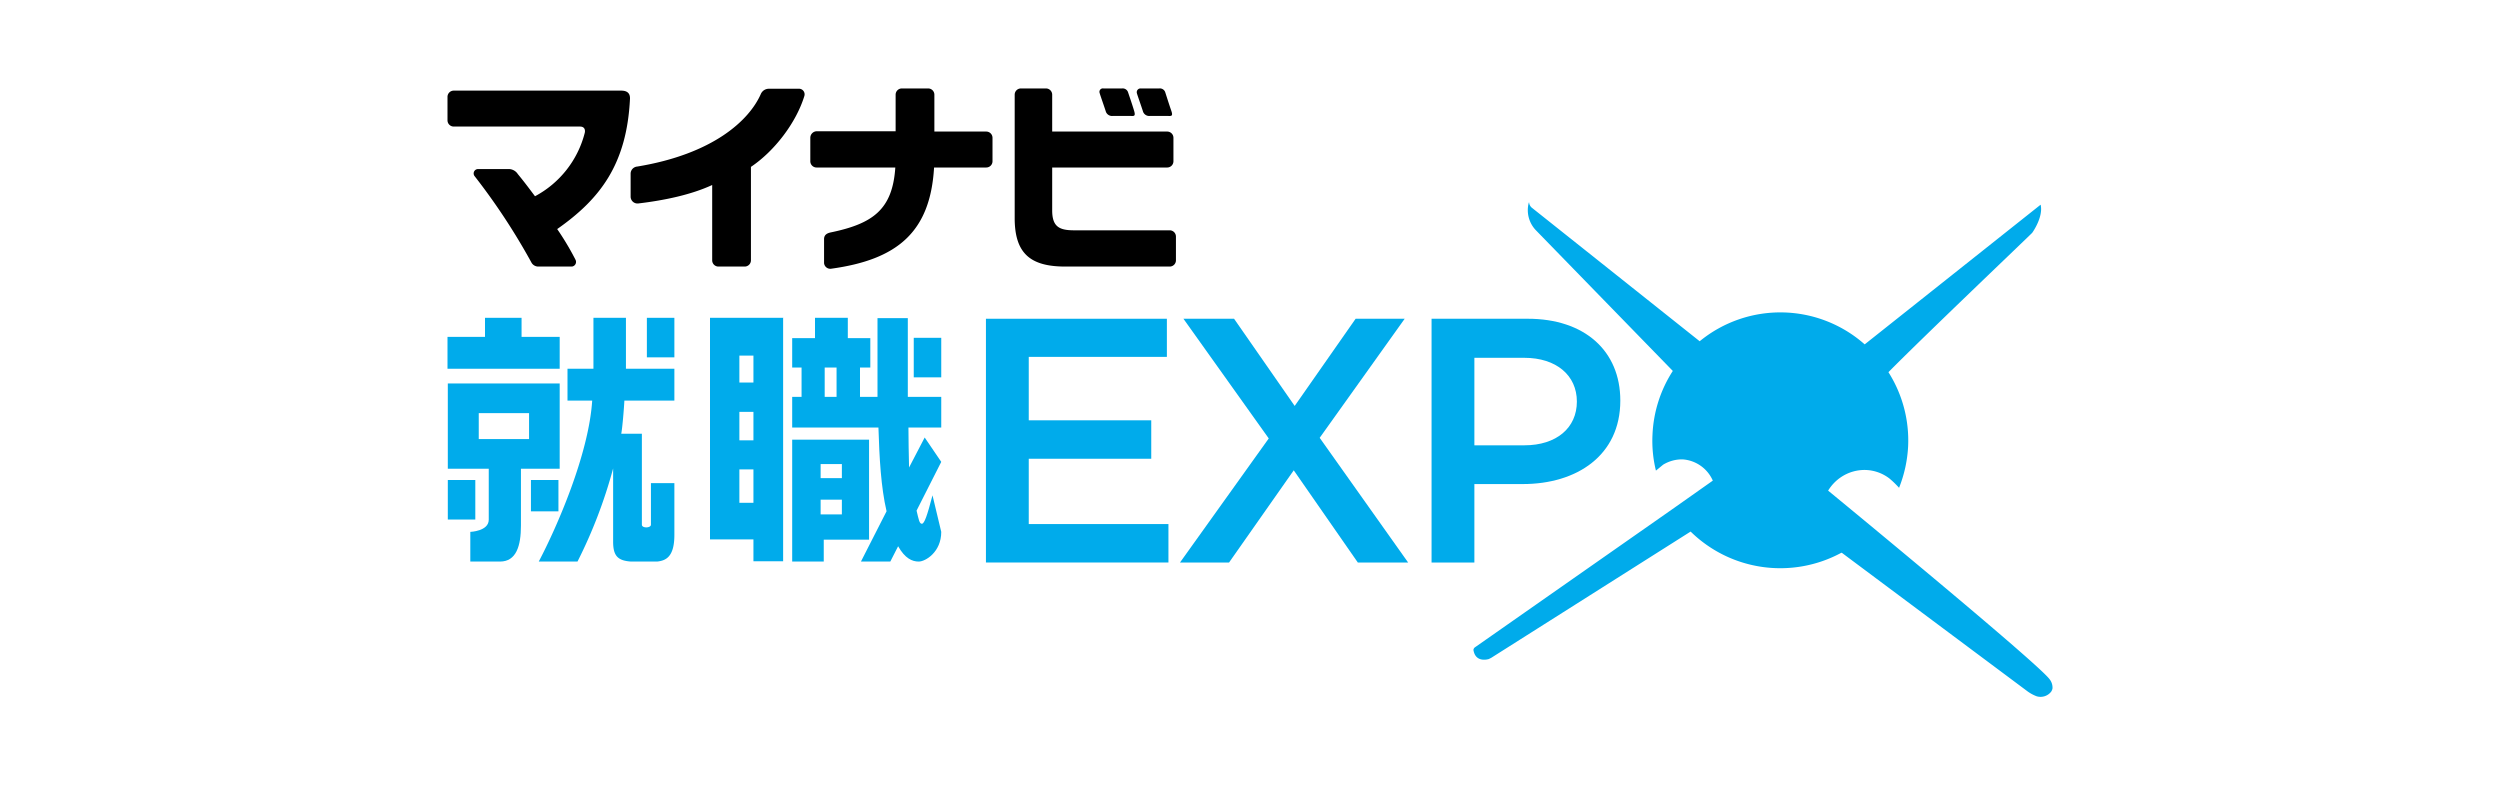
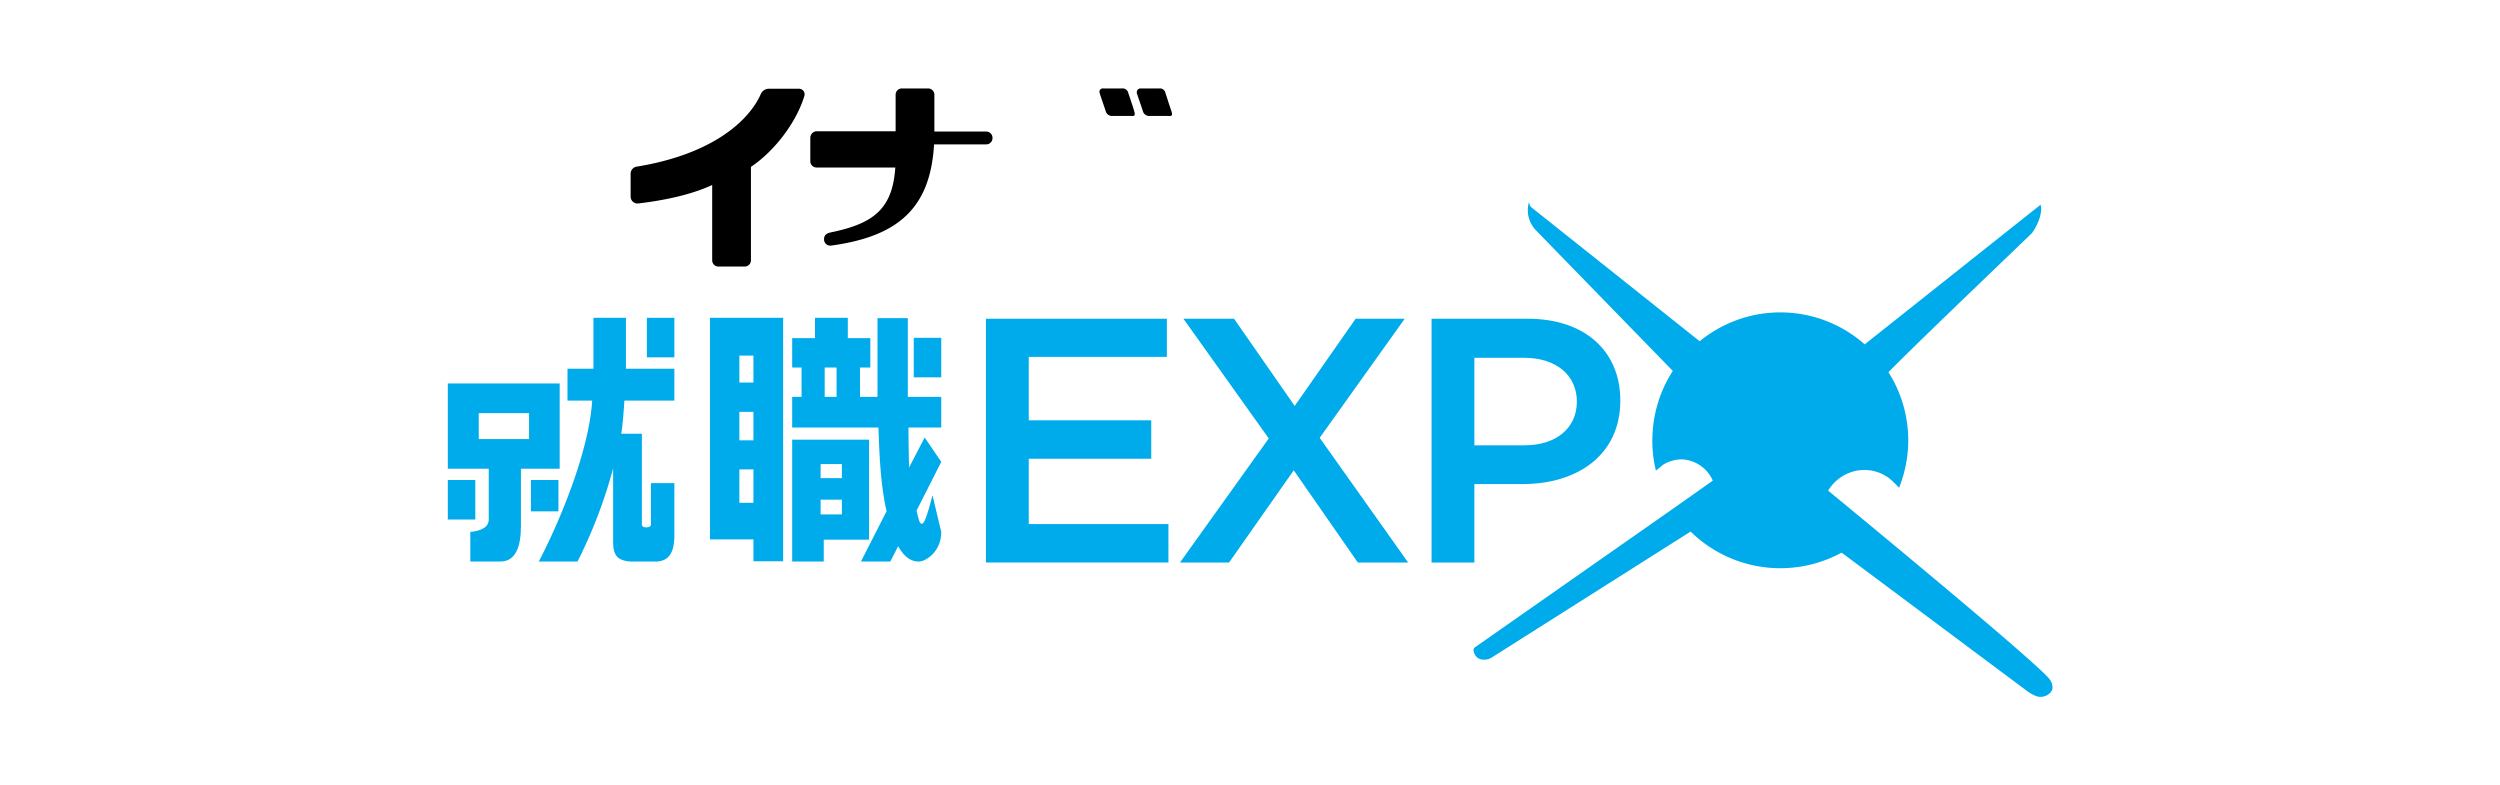
<svg xmlns="http://www.w3.org/2000/svg" width="800" viewBox="0 0 572 251.1">
  <defs>
    <style>.cls-1{fill:#00abeb;}.cls-2{fill:none;}</style>
  </defs>
  <title>expo</title>
  <g id="レイヤー_2" data-name="レイヤー 2">
    <g id="LOGODATA">
      <rect class="cls-1" x="29.3" y="153.6" width="8.8" height="12.65" />
      <rect class="cls-1" x="55.9" y="153.6" width="8.8" height="10.03" />
      <path class="cls-1" d="M52.7,168.2V150H65.1V122.7H29.3V150H42.4v16.3c0,3.7-5.9,3.9-5.9,3.9v9.5H46C51.2,179.7,52.7,174.7,52.7,168.2ZM39.2,140.5v-8.3H55.3v8.3Z" />
-       <polygon class="cls-1" points="65.1 118 65.1 107.8 52.9 107.8 52.9 101.7 41.2 101.7 41.2 107.8 29.2 107.8 29.2 118 65.1 118" />
      <path class="cls-1" d="M101.8,171.2V154.6H94.3v13.3c0,1.1-2.9,1.2-2.9,0V138.8H84.8c.4-2.1.9-8.5,1-10.6h16V118H86.3V101.7H75.9V118H67.6v10.2h7.9c-1.1,17.2-11.3,40.5-17.1,51.5H70.8a155.4,155.4,0,0,0,11.4-29.8v23.4c0,4.5,1.4,6.1,5.7,6.4h8.4C98.9,179.4,101.8,178.4,101.8,171.2Z" />
      <rect class="cls-1" x="93" y="101.7" width="8.8" height="12.65" />
      <rect class="cls-1" x="178.4" y="108.1" width="8.8" height="12.65" />
      <path class="cls-1" d="M139.5,113.7v3.9h3V127h-3v9.8h27.6c.3,9.7.8,19.1,2.6,26.8l-8.2,16.1h9.4l2.5-4.9h0c2.2,3.9,4.5,4.9,6.6,4.9s7.2-3,7.2-9.5l-2.8-11.7c-1.7,6.5-2.6,9.1-3.4,9.1s-1-1.3-1.7-4.2h0l7.9-15.6-5.3-7.8-5,9.6c-.1-3.8-.2-9.7-.2-12.8h10.5V127H176.5V101.8h-9.7V127h-5.6v-9.4h3.3v-9.4h-7.2v-6.5H146.8v6.5h-7.3Zm-2.8-12H113.2v12.1h0v48.4h0v10.4h13.9v7h9.5v-78Zm27.4,71v-32H139.5v39h10.1v-7Zm-37-11.8h-4.5V150.2h4.5Zm0-20h-4.5v-9.1h4.5Zm0-18.5h-4.5v-8.6h4.5Zm26.6,4.6h-3.8v-9.4h3.8Zm1.7,37.6h-6.8v-4.7h6.8Zm0-11.6h-6.8v-4.5h6.8Z" />
      <path class="cls-1" d="M482.7,110.2a40.7,40.7,0,0,0-52.8-1L376.1,66.4a2.5,2.5,0,0,1-.8-1.8.4.4,0,0,1-.1.3,9.3,9.3,0,0,0,2.4,8.9l43.7,44.9a40.7,40.7,0,0,0-6.5,20.4,39.8,39.8,0,0,0,1.1,11.5l2.3-1.9a11.6,11.6,0,0,1,6.2-1.7,11.4,11.4,0,0,1,9.7,6.8l-12.9,9.1-63.3,44.3a1.2,1.2,0,0,0-.4.8c.6,3.7,3.8,3.2,4.9,2.9l.8-.4L427,170.1a41,41,0,0,0,48.2,6.8h.2l1.2.9,58.3,43.5a12.8,12.8,0,0,0,2.8,1.5,4.3,4.3,0,0,0,4.7-1.5,3,3,0,0,0,.4-1,4.3,4.3,0,0,0-.9-2.9C538.2,212.2,471,157,471,157a14,14,0,0,1,4.1-4.3,13.5,13.5,0,0,1,8.1-2.3,13.2,13.2,0,0,1,7.4,2.7,29.8,29.8,0,0,1,3.1,3,41.6,41.6,0,0,0,2.9-13.3,40.8,40.8,0,0,0-6.3-23.7c10.2-10.4,45.7-44.2,46-44.6s3.6-5.2,2.7-9Z" />
      <path class="cls-1" d="M259.4,114.2H215.2v20.3h39.2v12.3H215.2v20.9h44.7V180H201.5V102h57.9Z" />
      <path class="cls-1" d="M320.5,180,300,150.5,279.3,180H263.6L292,140.3,264.7,102h16.2l19.4,27.9L319.8,102h15.7l-27.2,38.1L336.6,180Z" />
      <path class="cls-1" d="M373.3,154.9H357.8V180H344.1V102h30.8c18.1,0,29.6,10.2,29.6,26.2C404.5,145.8,390.5,154.9,373.3,154.9Zm.5-40.4h-16v28h16c10.3,0,16.8-5.6,16.8-14S384,114.5,373.8,114.5Z" />
-       <path d="M64.3,73.3a88.5,88.5,0,0,1,5.9,9.9A1.5,1.5,0,0,1,69,85.3H58.3A2.5,2.5,0,0,1,56,83.9,206.1,206.1,0,0,0,37.9,56.4,1.4,1.4,0,0,1,39,54.1H49a3.5,3.5,0,0,1,2.7,1.6c1.9,2.3,3.4,4.3,5.5,7.1A31.9,31.9,0,0,0,73.1,42.6c.2-.7.2-2.1-1.5-2.1H31.2a2,2,0,0,1-2-2V31a2,2,0,0,1,2.1-2H84.8c2.6,0,2.8,1.6,2.8,2.5-1,21.1-9.6,32.2-23.3,41.8" />
      <path d="M126.3,83.3a2,2,0,0,1-2,2h-8.4a2,2,0,0,1-2-2V59.2c-6.7,3.1-15.2,4.9-23.6,5.9A2.2,2.2,0,0,1,87.8,63V55.5a2.3,2.3,0,0,1,2.1-2.2c24.3-4,35.9-14.8,39.6-23.3a2.8,2.8,0,0,1,2.5-1.6h9.5a1.8,1.8,0,0,1,1.9,2.3c-2.6,8.5-9.5,17.6-17.1,22.7Z" />
-       <path d="M185,42.1h16.6a2,2,0,0,1,2,2v7.4a2,2,0,0,1-2,2.1H184.9c-1.2,20.7-11.8,29.5-33,32.4a2,2,0,0,1-2.2-1.8V76.5c0-1.5,1.2-1.9,2-2.1,13.6-2.8,19.9-7.3,20.8-20.8H147.4a2,2,0,0,1-2.1-2V44.1a2.1,2.1,0,0,1,2.1-2.1h25.2V30.3a2,2,0,0,1,2-2H183a2,2,0,0,1,2,2Z" />
+       <path d="M185,42.1h16.6a2,2,0,0,1,2,2a2,2,0,0,1-2,2.1H184.9c-1.2,20.7-11.8,29.5-33,32.4a2,2,0,0,1-2.2-1.8V76.5c0-1.5,1.2-1.9,2-2.1,13.6-2.8,19.9-7.3,20.8-20.8H147.4a2,2,0,0,1-2.1-2V44.1a2.1,2.1,0,0,1,2.1-2.1h25.2V30.3a2,2,0,0,1,2-2H183a2,2,0,0,1,2,2Z" />
      <path d="M259.4,37.1H254a2.1,2.1,0,0,1-2.2-1.3c-.6-1.9-1.9-5.5-2-6a1.2,1.2,0,0,1,1.2-1.5h6a1.8,1.8,0,0,1,1.9,1.3c.1.3,1.2,3.8,1.9,5.8S260.7,37.1,259.4,37.1Z" />
      <path d="M247.5,37.1h-5.4a2.1,2.1,0,0,1-2.2-1.3c-.6-1.9-1.9-5.5-2-6a1.1,1.1,0,0,1,1.2-1.5h6a1.8,1.8,0,0,1,1.9,1.3c.1.3,1.3,3.8,1.9,5.8S248.8,37.1,247.5,37.1Z" />
-       <path d="M262.3,83.2a2,2,0,0,1-2,2.1H226.9c-11.2,0-16.2-4.2-16.2-15.5V30.3a2,2,0,0,1,2-2h8a2,2,0,0,1,2,2V42.1h36.7a2,2,0,0,1,2.1,2v7.5a2,2,0,0,1-2.1,2H222.7V67.3c0,5.2,2.2,6.4,7,6.4h30.6a2,2,0,0,1,2,2Z" />
      <rect class="cls-2" width="572" height="251.15" />
    </g>
  </g>
</svg>